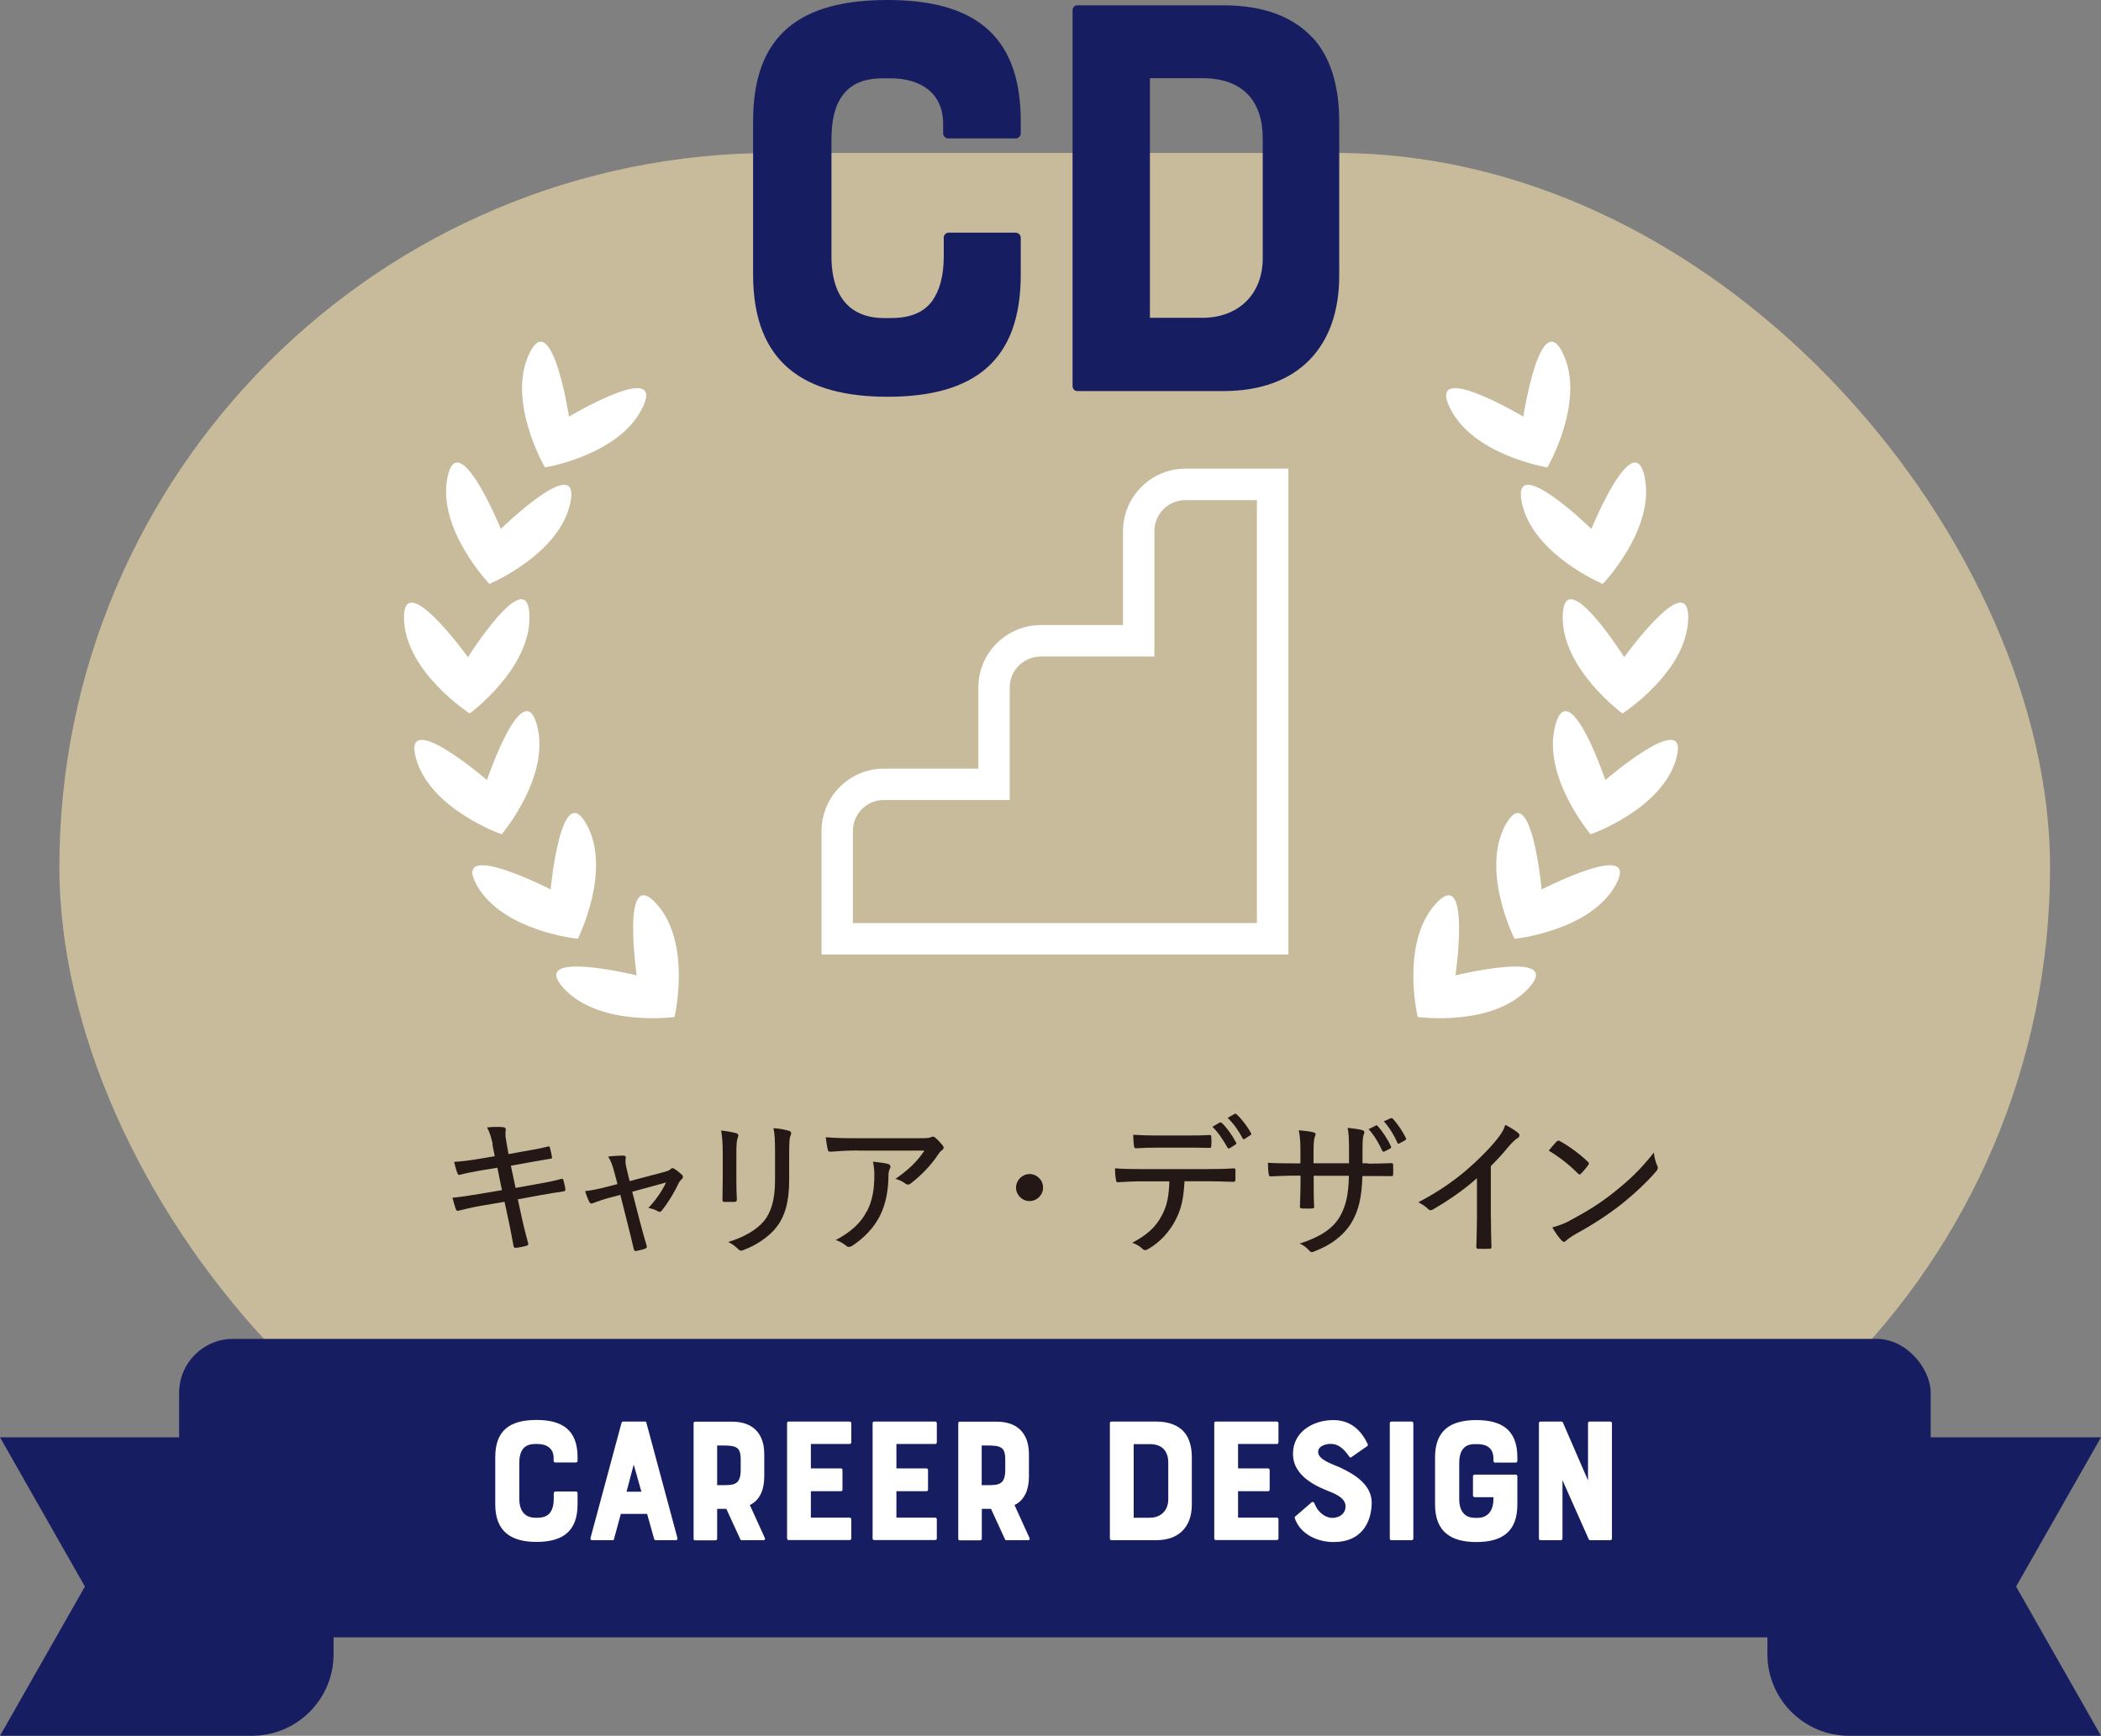
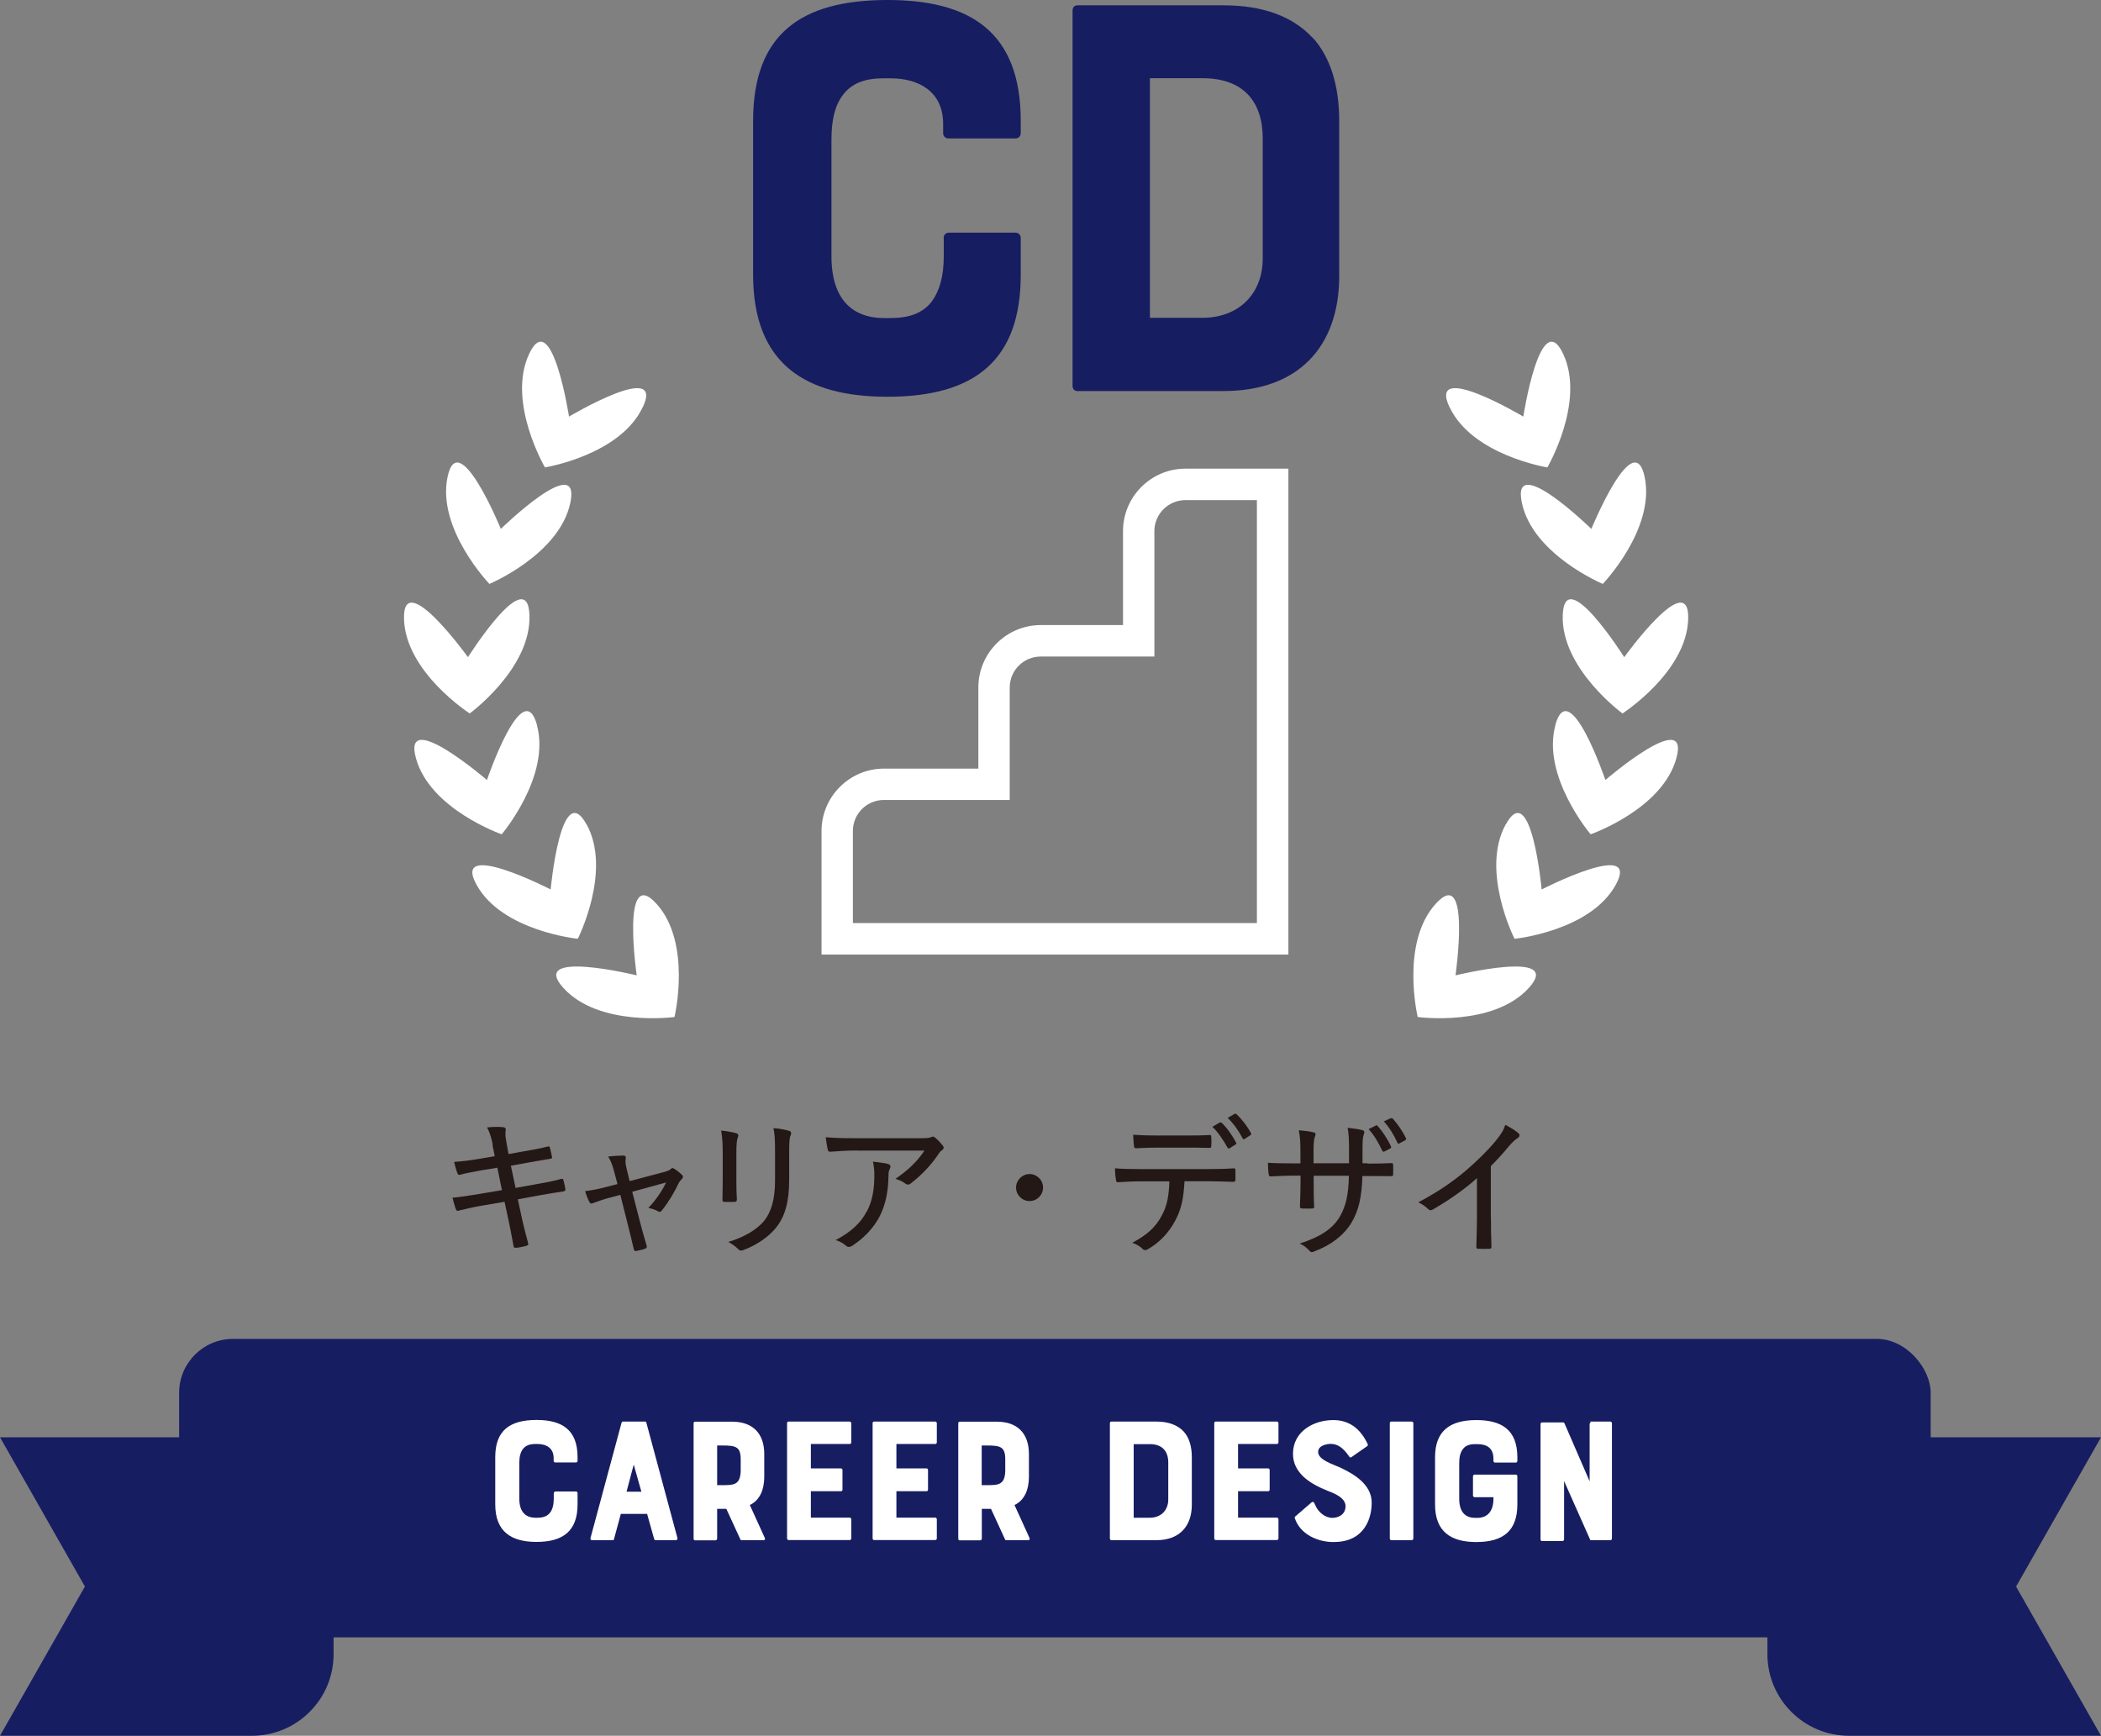
<svg xmlns="http://www.w3.org/2000/svg" id="_レイヤー_2" data-name="レイヤー 2" viewBox="0 0 169.48 140.04">
  <rect x="0" y="0" width="169.48" height="140.04" fill="#808080" stroke="none" />
  <defs>
    <style>
      .cls-1 {
        fill: #231815;
      }

      .cls-1, .cls-2, .cls-3, .cls-4 {
        stroke-width: 0px;
      }

      .cls-2 {
        fill: #171d61;
      }

      .cls-3 {
        fill: #c8bb9b;
      }

      .cls-4 {
        fill: #fff;
      }
    </style>
  </defs>
  <g id="_レイヤー_1-2" data-name="レイヤー 1">
    <g>
      <g>
        <path class="cls-2" d="M20.32,140.04H0l6.85-12.04-6.85-12.04h26.91v17.49c0,3.64-2.95,6.59-6.59,6.59Z" />
        <path class="cls-2" d="M149.16,140.04h20.32s-6.85-12.04-6.85-12.04l6.85-12.04h-26.91v17.49c0,3.64,2.95,6.59,6.59,6.59Z" />
      </g>
-       <rect class="cls-3" x="4.79" y="12.34" width="160.58" height="115.23" rx="57.62" ry="57.62" />
      <g>
        <path class="cls-2" d="M76.12,19.19c0-.24.19-.42.42-.42h5.38c.24,0,.42.19.42.42v2.97c0,6.93-3.73,9.85-10.75,9.85-6.55,0-10.84-2.59-10.84-9.85v-12.4c0-6.98,3.82-9.76,10.84-9.76,6.65,0,10.75,2.55,10.75,9.76v.99c0,.24-.19.42-.42.42h-5.42c-.24,0-.42-.19-.42-.42v-.75c0-2.59-1.93-3.68-4.24-3.68h-.57c-1.56,0-2.59.42-3.3,1.37-.66.9-.9,2.07-.9,3.63v9.34c0,4.1,2.31,5,4.2,5h.57c1.56,0,2.64-.42,3.35-1.37.61-.85.94-2.03.94-3.63v-1.46Z" />
        <path class="cls-2" d="M105.91,3.06c1.41,1.56,2.12,3.87,2.12,6.7v12.5c0,5.71-3.3,9.29-9.34,9.29h-11.79c-.24,0-.38-.19-.38-.42V.85c0-.24.14-.42.38-.42h11.79c3.21,0,5.61.9,7.21,2.64ZM101.86,11.17c0-2.97-1.56-4.86-4.86-4.86h-4.24v19.33h4.24c2.83,0,4.86-1.84,4.86-4.81v-9.67Z" />
      </g>
      <g>
        <path class="cls-1" d="M39.75,92.34c-.12-.57-.24-.97-.46-1.38.45-.05.94-.06,1.29-.02.16.01.23.08.22.21-.02.14-.07.39.04.93l.18,1.03,1.22-.22c.64-.11,1.39-.24,1.99-.4.07-.01.11.02.13.11.06.23.12.46.17.76.01.08-.02.12-.15.13-.56.1-1.33.22-1.91.33l-1.26.23.38,1.79,1.88-.34c.75-.13,1.33-.25,1.81-.39.12-.02.16.01.17.11.06.23.12.46.16.71.01.11-.05.18-.15.19-.43.06-1.1.17-1.84.3l-1.85.34.33,1.52c.16.75.36,1.47.51,2.05.02.1-.02.13-.12.17-.18.06-.6.15-.85.17-.13.02-.18-.02-.21-.12-.1-.5-.23-1.28-.39-2.01l-.34-1.58-1.83.31c-.76.13-1.35.28-1.86.4-.12.05-.19.01-.24-.12-.1-.27-.19-.62-.27-.92.7-.06,1.33-.17,2.14-.3l1.85-.31-.37-1.81-1.28.21c-.65.11-1.34.25-1.74.36-.11.02-.15,0-.19-.11-.1-.21-.22-.68-.28-.93.64-.04,1.27-.12,2.05-.25l1.23-.21-.19-.94Z" />
        <path class="cls-1" d="M49.2,96.62c-.45.12-.95.29-1.32.43-.07.04-.13.05-.18.05-.06,0-.11-.04-.16-.13-.1-.18-.22-.48-.34-.87.57-.07,1.11-.18,1.72-.34l.89-.23-.28-1.05c-.12-.46-.24-.79-.47-1.17.39-.05.96-.08,1.21-.08.17,0,.23.08.21.22-.04.16-.04.39.06.81l.25,1.03,2.73-.72c.25-.07.47-.13.6-.27.04-.04.08-.06.12-.06.06,0,.12.04.19.08.18.11.45.33.59.47.05.05.07.11.07.16,0,.06-.04.13-.1.19-.11.1-.16.16-.22.27-.36.77-.85,1.59-1.38,2.25-.06.07-.11.11-.18.11-.04,0-.08-.01-.15-.05-.16-.1-.39-.19-.76-.27.58-.59,1.11-1.37,1.43-2.05l-2.73.75.6,2.33c.18.71.36,1.32.56,2.01.04.15,0,.21-.12.25-.18.08-.47.13-.68.18-.13.02-.21.02-.24-.16-.16-.69-.31-1.32-.48-1.98l-.6-2.38-.86.23Z" />
        <path class="cls-1" d="M58.3,92.97c0-.8-.05-1.3-.13-1.76.4.04.94.13,1.23.22.18.06.18.19.12.33-.08.19-.12.52-.12,1.22v2.21c0,.63.01,1.09.04,1.57,0,.16-.06.21-.22.21h-.76c-.15,0-.19-.05-.18-.19,0-.47.02-1.09.02-1.64v-2.15ZM63.66,95.18c0,1.84-.36,2.97-1.03,3.83-.58.75-1.61,1.46-2.66,1.84-.07.02-.13.05-.18.05-.08,0-.16-.04-.24-.12-.22-.22-.47-.41-.8-.58,1.26-.38,2.27-.97,2.88-1.69.57-.71.89-1.72.89-3.28v-2.16c0-1.12-.02-1.57-.13-2.05.46.02.95.12,1.28.22.11.04.15.11.15.19,0,.05-.01.11-.04.16-.1.21-.12.54-.12,1.47v2.13Z" />
        <path class="cls-1" d="M69.2,92.82c-.85,0-1.57.05-2.21.1-.13.01-.18-.05-.21-.14-.07-.27-.13-.72-.17-1.03.77.07,1.46.08,2.48.08h5.09c.6,0,.76-.02.88-.07.06-.02.13-.06.19-.06.07,0,.16.05.23.12.21.18.39.38.56.59.05.06.08.12.08.18,0,.08-.05.16-.15.22-.12.08-.21.21-.29.33-.56.85-1.35,1.68-2.24,2.36-.06.05-.12.07-.19.07s-.16-.02-.22-.08c-.23-.18-.48-.29-.8-.38,1.02-.7,1.75-1.39,2.34-2.28h-5.39ZM69.94,97.72c.46-.91.59-1.83.59-2.94,0-.42-.04-.7-.11-1.06.45.05.95.11,1.23.19.13.05.18.12.18.21,0,.06-.02.13-.06.19-.06.13-.1.27-.1.54-.01,1.09-.18,2.24-.7,3.26-.47.93-1.27,1.78-2.24,2.41-.08.05-.17.08-.25.08-.07,0-.15-.02-.21-.08-.22-.19-.52-.38-.86-.47,1.22-.65,2.03-1.37,2.51-2.33Z" />
        <path class="cls-1" d="M84.14,95.81c0,.59-.48,1.09-1.09,1.09s-1.09-.5-1.09-1.09.5-1.09,1.09-1.09,1.09.48,1.09,1.09Z" />
        <path class="cls-1" d="M95.55,95.32c-.08,1.39-.25,2.22-.74,3.14-.5.97-1.28,1.78-2.14,2.28-.11.07-.21.12-.3.12-.06,0-.12-.02-.18-.08-.21-.21-.53-.42-.86-.51,1.2-.64,1.89-1.26,2.38-2.19.45-.82.58-1.62.62-2.77h-2.37c-.6,0-1.22.04-1.78.07-.12.01-.15-.06-.16-.21-.05-.25-.08-.64-.08-.91.69.05,1.33.06,2.02.06h5.3c.88,0,1.54-.01,2.27-.06.11,0,.13.05.13.21v.7c0,.13-.06.18-.17.18-.68-.02-1.43-.05-2.22-.05h-1.73ZM93.38,92.59c-.54,0-1.1.01-1.72.05-.15.01-.17-.05-.18-.18-.04-.23-.06-.59-.07-.91.77.05,1.43.06,1.97.06h2.16c.65,0,1.41,0,2.04-.04.11-.01.13.05.13.18.02.22.02.46,0,.67,0,.16-.02.19-.15.19-.65-.02-1.39-.02-2.03-.02h-2.16ZM98.39,90.56s.1-.01.15.02c.4.36.87,1.03,1.17,1.6.04.06.04.11-.05.16l-.47.3c-.07.04-.12.02-.17-.05-.33-.59-.75-1.24-1.22-1.68l.59-.35ZM99.58,89.87c.06-.04.1-.02.15.01.43.39.92,1.03,1.18,1.54.04.06.04.11-.05.17l-.46.3c-.07.05-.12.02-.17-.06-.3-.58-.7-1.16-1.2-1.64l.54-.31Z" />
        <path class="cls-1" d="M110.32,93.88c.64,0,1.28-.01,1.9-.04.14-.01.16.05.16.16.01.23.01.5,0,.73,0,.13-.02.17-.17.16-.53-.01-1.22-.01-1.86-.01h-.45c-.05,1.68-.29,2.78-.89,3.78-.62,1.01-1.64,1.79-2.94,2.28-.12.06-.19.08-.25.08s-.11-.02-.18-.1c-.27-.28-.47-.45-.8-.59,1.64-.53,2.66-1.18,3.25-2.19.48-.85.69-1.75.72-3.28h-2.84v.52c0,.69,0,1.34.04,1.98,0,.11-.05.13-.17.14-.23.01-.56.01-.8,0-.13-.01-.18-.04-.18-.16.02-.62.05-1.23.05-1.95v-.54h-.51c-.64,0-1.45.04-1.91.06-.11,0-.12-.05-.15-.19-.04-.21-.05-.54-.06-.91.58.04,1.28.05,2.11.05h.51v-.94c0-.64-.01-1.11-.13-1.73.5.04.97.1,1.2.17.11.02.15.08.15.14,0,.07-.02.15-.06.23-.07.17-.1.52-.1,1.18v.94h2.86v-1.12c0-.75-.02-1.29-.11-1.74.36.04.92.11,1.16.18.13.04.19.08.19.17,0,.06-.02.12-.05.19-.07.18-.1.44-.1,1.2v1.12s.4,0,.4,0ZM110.97,90.8c.07-.02.1-.02.16.04.36.4.81,1.06,1.08,1.66.02.06.01.11-.05.15l-.48.25c-.08.04-.13.02-.18-.06-.27-.6-.66-1.27-1.1-1.74l.58-.29ZM112.18,90.23c.06-.02.1-.04.17.02.4.44.82,1.06,1.06,1.57.04.07.02.13-.07.18l-.44.24c-.1.05-.14.04-.18-.05-.25-.58-.63-1.21-1.09-1.72l.54-.25Z" />
        <path class="cls-1" d="M120.27,98.25c0,.77.01,1.47.04,2.32.01.13-.04.18-.14.18-.29.01-.64.01-.93,0-.11,0-.15-.05-.15-.17.02-.79.05-1.54.05-2.3v-3.23c-1.09.99-2.41,1.87-3.59,2.55-.05.02-.1.04-.14.04-.07,0-.13-.02-.21-.1-.21-.21-.5-.4-.79-.54,1.57-.83,2.73-1.63,3.78-2.51.93-.79,1.79-1.64,2.44-2.42.46-.56.65-.87.8-1.32.42.22.85.48,1.06.68.06.05.08.11.08.17,0,.08-.05.17-.15.22-.17.1-.39.3-.7.65-.48.59-.93,1.08-1.46,1.61v4.17Z" />
-         <path class="cls-1" d="M125.58,92.09s.1-.07.13-.07c.05,0,.08.02.13.05.65.35,1.55.99,2.25,1.66.06.06.08.1.08.14,0,.04-.01.07-.05.12-.13.19-.45.57-.58.69-.06.05-.1.08-.13.08-.02,0-.06-.02-.11-.07-.72-.73-1.55-1.37-2.37-1.86.21-.27.46-.54.64-.74ZM126.64,98.47c1.38-.74,2.32-1.31,3.48-2.22,1.34-1.06,2.26-1.95,3.29-3.26.05.45.14.75.27,1.05.04.07.05.13.05.19,0,.08-.05.18-.16.3-.74.87-1.79,1.84-2.86,2.69-1.03.8-2.15,1.54-3.64,2.36-.42.25-.62.4-.73.51-.06.06-.12.1-.18.1s-.12-.04-.19-.11c-.23-.25-.52-.64-.75-1.05.53-.16.91-.28,1.43-.56Z" />
      </g>
      <rect class="cls-2" x="14.45" y="108.02" width="141.29" height="24.08" rx="4.35" ry="4.35" />
      <g>
        <path class="cls-4" d="M44.68,120.46c0-.07.06-.13.13-.13h1.65c.07,0,.13.06.13.13v.91c0,2.13-1.15,3.03-3.31,3.03-2.01,0-3.33-.8-3.33-3.03v-3.81c0-2.15,1.17-3,3.33-3,2.04,0,3.31.78,3.31,3v.3c0,.07-.06.13-.13.13h-1.67c-.07,0-.13-.06-.13-.13v-.23c0-.8-.59-1.13-1.3-1.13h-.17c-.48,0-.8.13-1.02.42-.2.28-.28.64-.28,1.12v2.87c0,1.26.71,1.54,1.29,1.54h.17c.48,0,.81-.13,1.03-.42.19-.26.29-.62.29-1.12v-.45Z" />
        <path class="cls-4" d="M50.24,114.69h1.8c.06,0,.09.04.1.09l2.51,9.32c.01.09-.04.16-.13.16h-1.65s-.09-.03-.1-.09l-.57-2.03h-2.12l-.55,2.03c-.01.06-.04.09-.1.09h-1.67c-.09,0-.14-.07-.13-.16l2.51-9.32s.04-.09.1-.09ZM51.74,120.35l-.62-2.19-.58,2.19h1.2Z" />
        <path class="cls-4" d="M60.48,121.41l1.22,2.68c.04.09-.01.17-.1.17h-1.78c-.06,0-.09-.03-.1-.07l-1.13-2.46h-.74v2.41c0,.07-.06.13-.13.13h-1.67c-.06,0-.1-.06-.1-.13v-9.31c0-.07.04-.13.1-.13h3.02c1.61,0,2.58.91,2.58,2.61v1.83c0,.51-.09.99-.26,1.35-.2.42-.49.74-.9.93ZM59.75,117.74c0-1.01-.38-1.12-1.48-1.12h-.42v3.2h.42c.91,0,1.45-.01,1.48-1.15v-.94Z" />
        <path class="cls-4" d="M63.49,124.13v-9.31c0-.07.04-.13.12-.13h4.93c.07,0,.13.06.13.13v1.55c0,.07-.06.13-.13.13h-3.13v1.97h2.43c.07,0,.12.06.12.13v1.58c0,.07-.04.13-.12.13h-2.43v2.13h3.13c.07,0,.13.06.13.13v1.55c0,.07-.06.13-.13.13h-4.93c-.07,0-.12-.06-.12-.13Z" />
        <path class="cls-4" d="M70.39,124.13v-9.31c0-.07.04-.13.12-.13h4.93c.07,0,.13.06.13.13v1.55c0,.07-.06.13-.13.13h-3.13v1.97h2.43c.07,0,.12.06.12.13v1.58c0,.07-.04.13-.12.13h-2.43v2.13h3.13c.07,0,.13.06.13.13v1.55c0,.07-.06.13-.13.13h-4.93c-.07,0-.12-.06-.12-.13Z" />
        <path class="cls-4" d="M81.83,121.41l1.22,2.68c.04.09-.01.17-.1.17h-1.78c-.06,0-.09-.03-.1-.07l-1.13-2.46h-.74v2.41c0,.07-.06.13-.13.13h-1.67c-.06,0-.1-.06-.1-.13v-9.31c0-.07.04-.13.1-.13h3.02c1.61,0,2.58.91,2.58,2.61v1.83c0,.51-.09.99-.26,1.35-.2.42-.49.74-.9.93ZM81.09,117.74c0-1.01-.38-1.12-1.48-1.12h-.42v3.2h.42c.91,0,1.45-.01,1.48-1.15v-.94Z" />
        <path class="cls-4" d="M95.49,115.5c.43.48.65,1.19.65,2.06v3.84c0,1.75-1.01,2.86-2.87,2.86h-3.62c-.07,0-.12-.06-.12-.13v-9.31c0-.07.04-.13.12-.13h3.62c.99,0,1.72.28,2.22.81ZM94.24,118c0-.91-.48-1.49-1.49-1.49h-1.3v5.94h1.3c.87,0,1.49-.57,1.49-1.48v-2.97Z" />
        <path class="cls-4" d="M97.95,124.13v-9.31c0-.07.04-.13.12-.13h4.93c.07,0,.13.06.13.13v1.55c0,.07-.06.13-.13.13h-3.13v1.97h2.43c.07,0,.12.06.12.13v1.58c0,.07-.04.13-.12.13h-2.43v2.13h3.13c.07,0,.13.06.13.13v1.55c0,.07-.06.13-.13.13h-4.93c-.07,0-.12-.06-.12-.13Z" />
        <path class="cls-4" d="M110.65,121.23c0,.43-.07,1.28-.55,1.99-.54.8-1.38,1.19-2.54,1.19-1.23,0-2.67-.59-3.12-1.94-.01-.04,0-.09.04-.12l1.33-1.15c.06-.04.14-.04.19.03.03.07.09.19.16.33.22.45.74.9,1.32.9.45,0,1.06-.25,1.06-.94s-.91-1.04-1.48-1.26c-.65-.26-1.32-.59-1.88-1.09-.59-.55-.88-1.16-.88-1.88,0-1.81,1.67-2.72,3.25-2.72,1.25,0,2.17.65,2.78,1.94.03.06,0,.13-.04.16l-1.29.9c-.06.03-.09.03-.15-.04-.49-.71-.93-1.04-1.51-1.04-.3,0-1.01.12-1.01.65,0,.65,1.2.99,1.78,1.26,1.1.52,2.54,1.35,2.54,2.84Z" />
        <path class="cls-4" d="M112.11,124.13v-9.31c0-.07.04-.13.12-.13h1.65c.07,0,.13.06.13.13v9.31c0,.07-.06.13-.13.13h-1.65c-.07,0-.12-.06-.12-.13Z" />
        <path class="cls-4" d="M118.82,120.65v-1.55c0-.07.06-.13.13-.13h3.32c.07,0,.13.06.13.13v2.28c0,2.13-1.15,3.03-3.31,3.03-2.01,0-3.33-.8-3.33-3.03v-3.81c0-2.1,1.17-3,3.33-3,2.03,0,3.31.78,3.31,3v.3c0,.07-.06.13-.13.13h-1.67c-.07,0-.13-.06-.13-.13v-.19c0-.88-.57-1.17-1.3-1.17h-.17c-.48,0-.8.13-1.01.42-.2.28-.28.64-.28,1.12v2.87c0,1.26.68,1.54,1.29,1.54h.17c.88,0,1.3-.61,1.3-1.54v-.13h-1.52c-.07,0-.13-.06-.13-.13Z" />
-         <path class="cls-4" d="M128.23,114.69h1.67c.07,0,.13.06.13.13v9.31c0,.07-.06.13-.13.13h-1.61c-.06,0-.12-.03-.13-.07l-2.12-4.77v4.71c0,.07-.06.13-.13.13h-1.65c-.07,0-.12-.06-.12-.13v-9.31c0-.07.04-.13.12-.13h1.71c.06,0,.09.04.1.07l2.03,4.68v-4.62c0-.07.06-.13.13-.13Z" />
+         <path class="cls-4" d="M128.23,114.69h1.67c.07,0,.13.06.13.13v9.31c0,.07-.06.13-.13.13h-1.61l-2.12-4.77v4.71c0,.07-.06.13-.13.13h-1.65c-.07,0-.12-.06-.12-.13v-9.31c0-.07.04-.13.12-.13h1.71c.06,0,.09.04.1.07l2.03,4.68v-4.62c0-.07.06-.13.13-.13Z" />
      </g>
      <g>
        <g>
          <path class="cls-4" d="M52.95,72.91c2.88,3.17,1.46,9.14,1.46,9.14,0,0-6.08.83-8.96-2.34-2.88-3.17,5.91-1.02,5.91-1.02,0,0-1.29-8.95,1.59-5.78Z" />
          <path class="cls-4" d="M47.32,66.51c2.06,3.75-.71,9.23-.71,9.23,0,0-6.11-.61-8.17-4.36-2.06-3.75,5.98.38,5.98.38,0,0,.83-9.01,2.89-5.25Z" />
          <path class="cls-4" d="M43.31,58.5c1.13,4.13-2.84,8.81-2.84,8.81,0,0-5.8-2.02-6.92-6.15-1.13-4.13,5.73,1.77,5.73,1.77,0,0,2.91-8.56,4.04-4.43Z" />
          <path class="cls-4" d="M42.71,49.66c.13,4.28-4.82,7.9-4.82,7.9,0,0-5.16-3.32-5.3-7.6-.13-4.28,5.16,3.06,5.16,3.06,0,0,4.83-7.65,4.96-3.37Z" />
          <path class="cls-4" d="M46.01,40.55c-.87,4.19-6.53,6.56-6.53,6.56,0,0-4.25-4.43-3.38-8.62.87-4.19,4.3,4.18,4.3,4.18,0,0,6.48-6.31,5.61-2.12Z" />
          <path class="cls-4" d="M51.84,32.86c-1.83,3.87-7.88,4.85-7.88,4.85,0,0-3.1-5.3-1.27-9.17,1.83-3.87,3.21,5.07,3.21,5.07,0,0,7.77-4.62,5.95-.75Z" />
        </g>
        <g>
          <path class="cls-4" d="M115.82,72.91c-2.88,3.17-1.46,9.14-1.46,9.14,0,0,6.08.83,8.96-2.34,2.88-3.17-5.91-1.02-5.91-1.02,0,0,1.29-8.95-1.59-5.78Z" />
          <path class="cls-4" d="M121.46,66.51c-2.06,3.75.71,9.23.71,9.23,0,0,6.11-.61,8.17-4.36,2.06-3.75-5.98.38-5.98.38,0,0-.83-9.01-2.89-5.25Z" />
          <path class="cls-4" d="M125.47,58.5c-1.13,4.13,2.84,8.81,2.84,8.81,0,0,5.8-2.02,6.92-6.15,1.13-4.13-5.73,1.77-5.73,1.77,0,0-2.91-8.56-4.04-4.43Z" />
          <path class="cls-4" d="M126.06,49.66c-.13,4.28,4.82,7.9,4.82,7.9,0,0,5.16-3.32,5.3-7.6.13-4.28-5.16,3.06-5.16,3.06,0,0-4.83-7.65-4.96-3.37Z" />
          <path class="cls-4" d="M122.76,40.55c.87,4.19,6.53,6.56,6.53,6.56,0,0,4.25-4.43,3.38-8.62-.87-4.19-4.3,4.18-4.3,4.18,0,0-6.48-6.31-5.61-2.12Z" />
          <path class="cls-4" d="M116.94,32.86c1.83,3.87,7.88,4.85,7.88,4.85,0,0,3.1-5.3,1.27-9.17-1.83-3.87-3.21,5.07-3.21,5.07,0,0-7.77-4.62-5.95-.75Z" />
        </g>
      </g>
      <path class="cls-4" d="M103.93,77.01h-37.66v-9.96c0-2.78,2.26-5.04,5.04-5.04h7.61v-6.54c0-2.78,2.26-5.04,5.04-5.04h6.63v-7.58c0-2.78,2.26-5.04,5.04-5.04h8.3v39.19ZM68.8,74.47h32.59v-34.12h-5.77c-1.38,0-2.5,1.12-2.5,2.5v10.12h-9.17c-1.38,0-2.5,1.12-2.5,2.5v9.07h-10.15c-1.38,0-2.5,1.12-2.5,2.5v7.42Z" />
    </g>
  </g>
</svg>